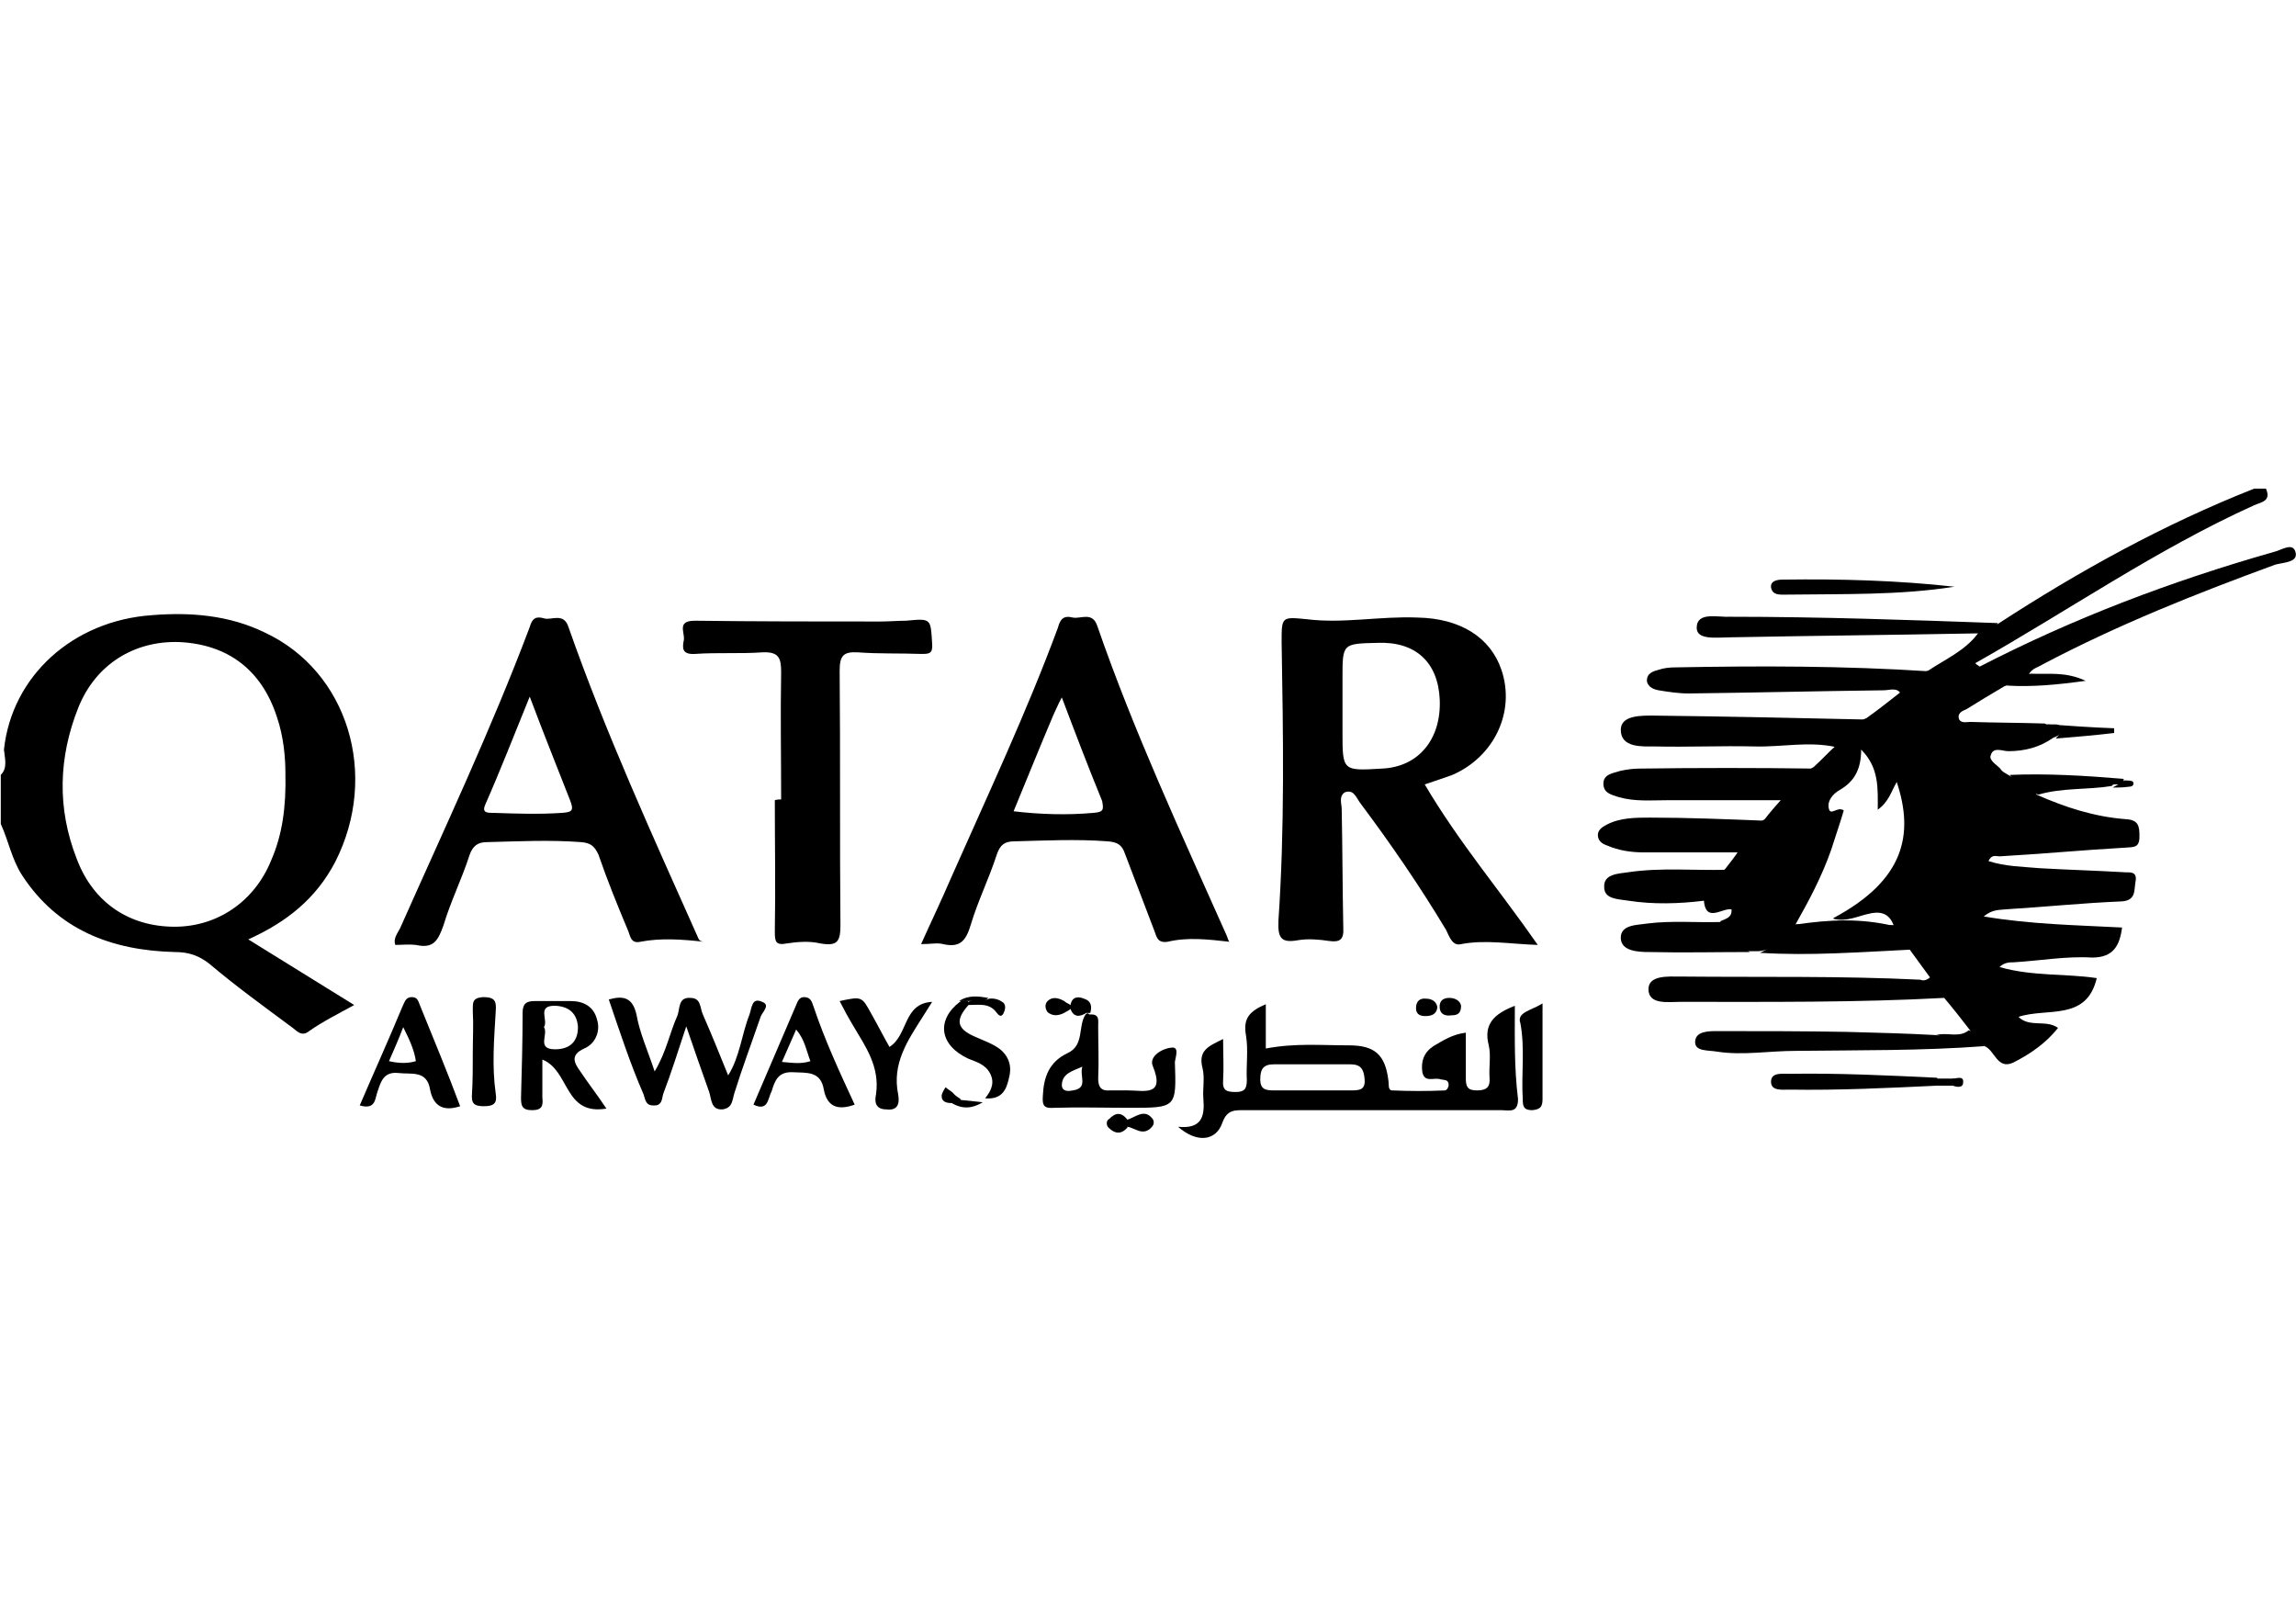
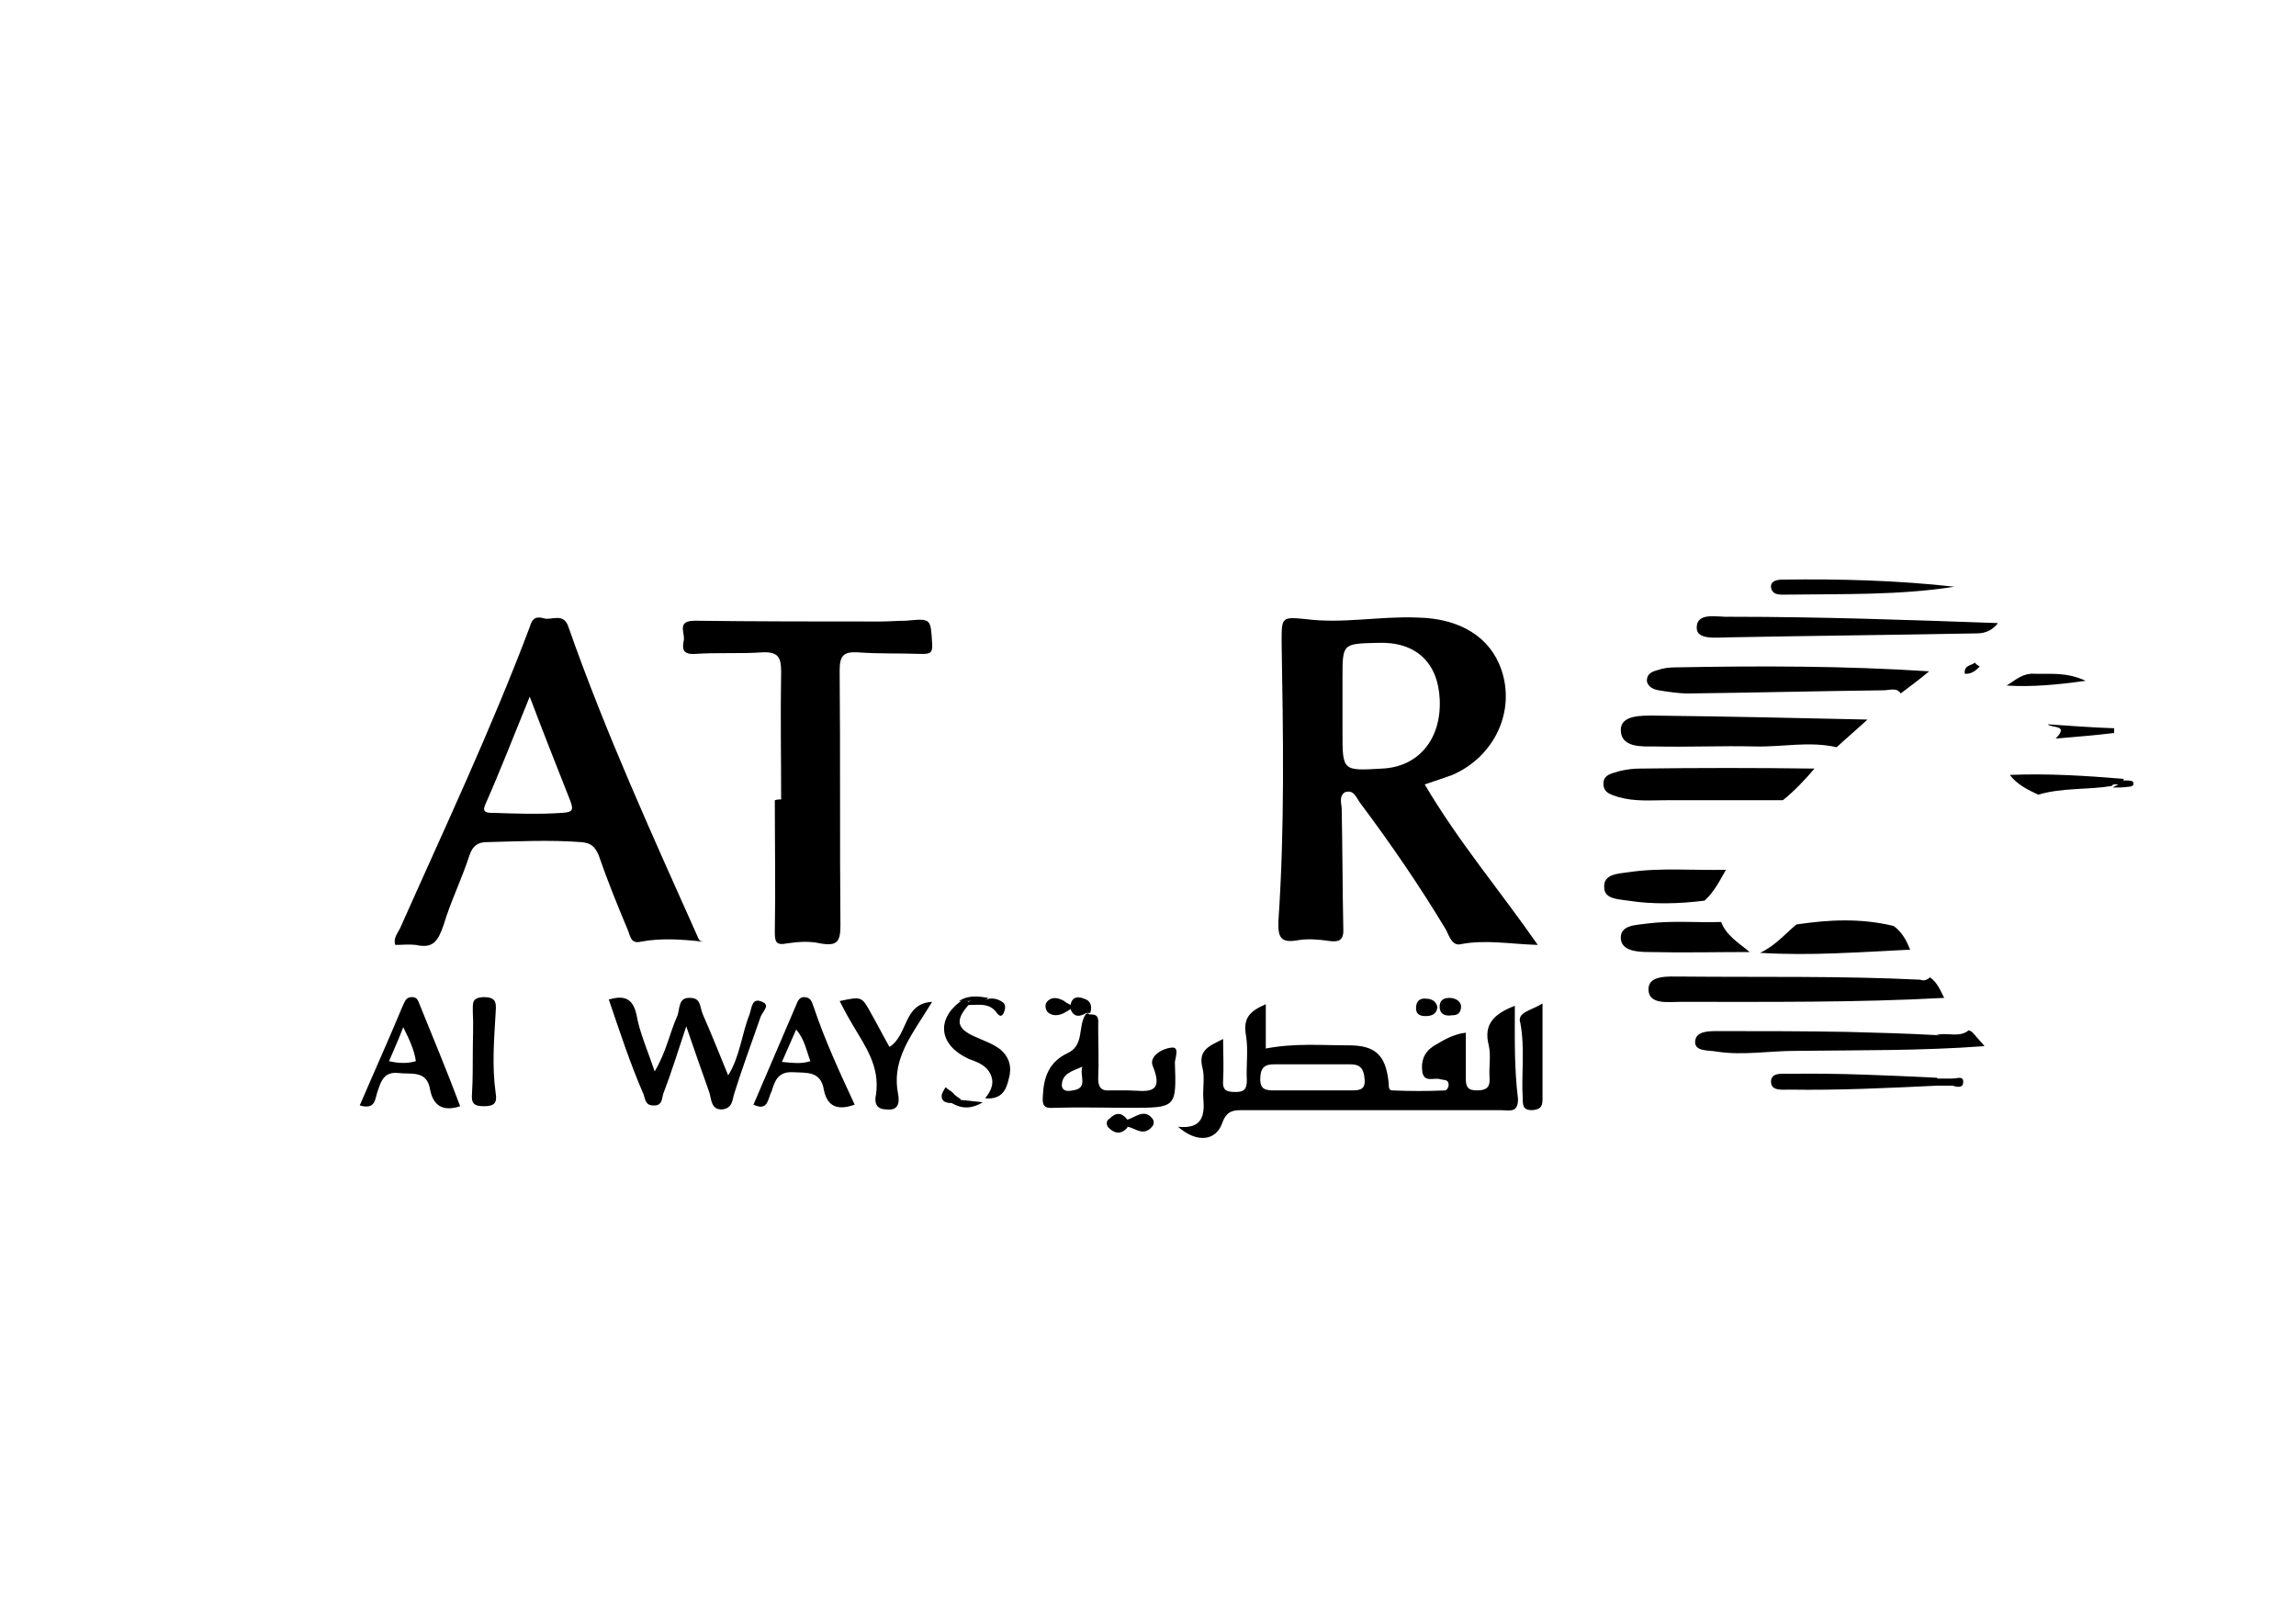
<svg xmlns="http://www.w3.org/2000/svg" version="1.1" id="Ebene_1" x="0px" y="0px" viewBox="0 0 290.4 205.3" style="enable-background:new 0 0 290.4 205.3;" xml:space="preserve">
  <g>
    <path d="M98.8,101.1c0-5.4-0.1-10.7,0-16.1c0-1.8-0.3-2.6-2.4-2.5c-2.8,0.2-5.6,0-8.5,0.2c-1.7,0.1-1.6-0.8-1.4-1.8   c0.1-1-0.9-2.4,1.4-2.4c7.8,0.1,15.7,0.1,23.4,0.1c1.1,0,2.3-0.1,3.3-0.1c3.2-0.3,3.1-0.3,3.3,2.9c0.1,1.3-0.4,1.3-1.4,1.3   c-2.7-0.1-5.3,0-8-0.2c-1.8-0.1-2.3,0.4-2.3,2.3c0.1,10.7,0,21.5,0.1,32.2c0,2.1-0.4,2.7-2.6,2.3c-1.3-0.3-2.8-0.2-4.1,0   c-1.5,0.3-1.6-0.2-1.6-1.5c0.1-5.5,0-11.1,0-16.6C98.3,101.1,98.6,101.1,98.8,101.1z" />
    <path d="M236.2,91c-1.3,1.2-2.6,2.3-3.9,3.5c-3.5-0.8-6.9,0-10.4-0.1c-4.2-0.1-8.4,0.1-12.6,0c-1.6,0-4.3,0.2-4.3-2.1   c0-1.9,2.7-1.8,4.2-1.8C218.3,90.6,227.3,90.8,236.2,91z" />
    <path d="M244.1,123.6c0.9,0.6,1.3,1.6,1.8,2.6c-11.1,0.6-22.2,0.5-33.4,0.5c-1.5,0-4,0.4-4-1.6c0-1.8,2.5-1.6,4.1-1.6   c10.1,0.1,20.2-0.1,30.3,0.4C243.3,124.1,243.8,123.9,244.1,123.6z" />
    <path d="M244,84.9c-1.2,1-2.4,1.9-3.6,2.8c-0.5-0.8-1.4-0.4-2.2-0.4c-8.2,0.1-16.4,0.3-24.6,0.4c-1.3,0-2.6-0.2-3.8-0.4   c-0.6-0.1-1.4-0.4-1.5-1.2c0-1,0.8-1.2,1.5-1.4c0.6-0.2,1.3-0.3,2.1-0.3C222.6,84.2,233.3,84.2,244,84.9z" />
    <path d="M77,126.4c1.8-0.5,3-0.3,3.5,1.9c0.4,2.3,1.4,4.5,2.3,7.2c1.5-2.5,1.9-4.9,2.9-7.1c0.3-0.9,0.1-2.3,1.6-2.2   c1.4,0,1.2,1.2,1.6,2.1c1.1,2.5,2.1,5,3.2,7.7c1.5-2.4,1.7-5.2,2.7-7.7c0.3-0.9,0.3-2.2,1.6-1.6c1.1,0.4,0,1.3-0.2,1.9   c-1.1,3.2-2.3,6.4-3.3,9.6c-0.3,0.9-0.2,1.9-1.5,2.1c-1.5,0.1-1.4-1.3-1.7-2.2c-0.9-2.5-1.8-5.1-2.9-8.3c-1.1,3.3-1.9,5.9-2.9,8.5   c-0.2,0.6-0.1,1.6-1.3,1.5c-1,0-1-0.9-1.2-1.4C79.7,134.5,78.4,130.5,77,126.4z" />
    <path d="M229.5,97.2c-1.2,1.4-2.5,2.8-4,4c-4.9,0-9.7,0-14.6,0c-2.1,0-4.1,0.2-6.2-0.4c-0.9-0.3-1.9-0.5-1.9-1.7s1.2-1.3,2.1-1.6   c0.9-0.2,1.7-0.3,2.5-0.3C214.7,97.1,222.2,97.1,229.5,97.2z" />
    <path d="M252.7,78.8c-0.6,0.8-1.5,1.3-2.6,1.3c-10.5,0.2-20.8,0.3-31.3,0.5c-1.6,0-4.2,0.4-4.2-1.2c0-2.1,2.7-1.3,4.3-1.4   C230.2,78,241.5,78.4,252.7,78.8z" />
    <path d="M249.7,130.8c0.4,0.5,0.9,1,1.3,1.5c-7.9,0.6-15.9,0.5-23.9,0.6c-3.3,0-6.7,0.6-9.9,0.1c-1.1-0.2-2.8,0-2.8-1.2   c0-1.4,1.7-1.4,2.8-1.4c5.5,0,10.9,0,16.4,0.1c3.8,0.1,7.6,0.2,11.2,0.4C246.6,131.2,248.2,131.2,249.7,130.8z" />
-     <path d="M223.4,103.8c-1.1,1.3-2.3,2.7-3.3,4c-4,0-8,0-12.1,0c-1.6,0-3.2-0.2-4.8-0.9c-0.6-0.2-1.1-0.6-1.1-1.3   c0-0.6,0.5-1,1.1-1.3c1.7-0.9,3.7-0.9,5.5-0.9C213.5,103.4,218.4,103.6,223.4,103.8z" />
    <path d="M218.3,110c-0.8,1.4-1.5,2.8-2.7,3.9c-3.2,0.4-6.5,0.5-9.7,0c-1.3-0.2-3-0.2-3-1.7c-0.1-1.7,1.8-1.7,3.1-1.9   C210.1,109.7,214.2,110.1,218.3,110z" />
    <path d="M117.9,126.7c-0.4,0.6-0.8,1.3-1.2,1.9c-1.9,3-3.9,5.9-3.1,9.8c0.2,1.1,0,2.1-1.5,1.9c-1.4,0-1.5-1-1.3-1.9   c0.5-3.5-1.3-6-2.9-8.7c-0.6-1-1.2-2.1-1.7-3.1c2.8-0.6,2.8-0.6,4,1.6c0.8,1.4,1.5,2.8,2.3,4.2   C114.9,130.9,114.2,126.9,117.9,126.7z" />
    <path d="M217.7,116.6c0.6,1.7,2.3,2.7,3.6,3.8c-4.2,0-8.5,0.1-12.7,0c-1.4,0-3.5-0.1-3.6-1.7c-0.1-1.8,2.1-1.7,3.3-1.9   C211.4,116.4,214.6,116.7,217.7,116.6z" />
    <path d="M239.5,117.1c1.1,0.8,1.6,1.8,2.1,3c-6.4,0.3-12.6,0.8-19,0.4c1.8-0.8,3.1-2.3,4.5-3.5c0.3-0.1-0.1-0.1,0.2-0.1   C231.4,116.3,235.3,116.1,239.5,117.1z" />
    <path d="M59.8,133c0-1.7,0.1-3.3,0-5.1c0-1.1-0.1-1.7,1.3-1.8c1.5,0,1.7,0.5,1.6,1.8c-0.2,3.5-0.5,6.9,0,10.4   c0.2,1.2-0.2,1.6-1.5,1.6c-1.3,0-1.6-0.4-1.5-1.6C59.8,136.6,59.8,134.9,59.8,133L59.8,133z" />
    <path d="M247.2,74.2c-7,1.1-14.1,0.9-21.3,1c-0.8,0-1.7,0.1-1.9-0.9c-0.1-0.9,0.9-1,1.5-1C232.8,73.2,240,73.4,247.2,74.2z" />
    <path d="M245,137.3c-6.3,0.3-12.4,0.6-18.7,0.5c-0.9,0-2.3,0.2-2.3-1c0-1.2,1.4-1,2.3-1c6.3-0.1,12.4,0.2,18.7,0.5   C245.3,136.8,245.3,137.1,245,137.3z" />
    <path d="M122.5,127.1c-1.7,1.9-1.5,3,0.8,4c1.1,0.5,2.3,0.9,3.2,1.6c1.2,1,1.5,2.3,1.1,3.7c-0.3,1.3-0.8,2.7-3,2.5   c0.9-1.1,1.2-2.1,0.6-3.2c-0.6-1.1-1.7-1.4-2.7-1.8c-3.7-1.7-4.1-4.9-1.1-7.2c0.3-0.2,0.6-0.2,1-0.1c0.1,0.1,0.2,0.2,0.2,0.4   C122.5,127.1,122.5,127.1,122.5,127.1z" />
    <path d="M195.1,126.9c0,4.3,0,8.2,0,12.1c0,1-0.3,1.3-1.3,1.4c-1.1,0-1.2-0.5-1.2-1.4c-0.2-3.1,0.3-6.4-0.3-9.6   C191.8,128,193.7,127.8,195.1,126.9z" />
    <path d="M257.8,100.5c-1.3-0.6-2.7-1.3-3.6-2.5c4.8-0.2,9.6,0.1,14.4,0.5c0.1,1.3-1.2,0.3-1.5,0.9   C264.1,99.9,260.8,99.6,257.8,100.5z" />
    <path d="M253.8,86.7c1-0.6,1.8-1.4,3.1-1.5c2.2,0.1,4.3-0.3,6.9,0.9C260.2,86.6,257,86.9,253.8,86.7z" />
    <path d="M260,93.4c1.8-1.8-0.6-1.3-1-1.8c2.8,0.2,5.6,0.4,8.4,0.5c0,0.2,0,0.4,0,0.6C264.9,93,262.4,93.2,260,93.4z" />
    <path d="M142.6,141.6c1-0.3,2.1-1.4,3.1-0.2c0.3,0.3,0.3,0.8,0,1.1c-1.1,1.3-2.2,0.1-3.1,0C142.3,142.2,142.3,141.9,142.6,141.6z" />
    <path d="M135.4,127.6c-0.2,0.2-0.5,0.3-0.8,0.5c-0.8,0.4-1.5,0.4-2.1-0.1c-0.3-0.4-0.4-1,0-1.4c0.6-0.6,1.4-0.4,2.1,0   c0.2,0.2,0.5,0.3,0.8,0.5c0.1,0.1,0.1,0.2,0.1,0.3C135.5,127.6,135.4,127.6,135.4,127.6z" />
    <path d="M135.4,127.6c0-0.2,0-0.3,0-0.5c0.2-1.1,1-1.1,1.7-0.8c1,0.3,1,1.1,0.8,1.8c-0.2,0-0.3,0-0.5,0   C136.6,128.6,135.8,128.7,135.4,127.6z" />
    <path d="M181.8,127.4c-0.1,0.9-0.8,1.1-1.5,1.1c-0.5,0-1.2-0.1-1.2-1s0.5-1.3,1.3-1.2C181,126.3,181.7,126.6,181.8,127.4z" />
    <path d="M184.8,127.2c0,1-0.5,1.2-1.2,1.2c-0.6,0.1-1.4,0-1.5-0.9c-0.1-0.9,0.4-1.3,1.2-1.3C184.1,126.2,184.7,126.6,184.8,127.2z" />
    <path d="M142.6,141.6c0,0.3,0,0.6,0,1c-0.8,0.9-1.6,0.8-2.4,0c-0.3-0.3-0.3-0.9,0.1-1.1C141.1,140.7,141.8,140.6,142.6,141.6z" />
    <path d="M122.5,127.1c0-0.1,0-0.3,0-0.4c0.8-0.5,1.7,0,2.6-0.4c0.8-0.1,1.4,0.2,1.8,0.5c0.4,0.4,0.2,1,0,1.4   c-0.3,0.5-0.6,0.2-0.9-0.2C125.1,126.8,123.7,127.1,122.5,127.1z" />
    <path d="M120.4,139.5c-0.6,0-1.3-0.1-1.3-0.9c0-0.3,0.3-0.8,0.5-1.1c0.3,0.3,0.8,0.5,1.1,0.9c0.2,0.2,0.5,0.4,0.8,0.6   C121.4,140,120.9,139.7,120.4,139.5z" />
    <path d="M120.4,139.5c0.3-0.1,0.8-0.3,1.1-0.4c1,0.1,1.9,0.2,2.8,0.3C123,140.2,121.7,140.3,120.4,139.5z" />
    <path d="M249.7,130.8c-1.5,0.9-3.1,0.6-4.8,0.1c1.3-0.4,2.9,0.4,4.1-0.6C249.4,130.4,249.6,130.7,249.7,130.8z" />
    <path d="M267.2,99.6c0.5-0.3,1-0.5,1.5-0.9c0.4,0,1,0,1.1,0.2c0.2,0.5-0.3,0.6-0.6,0.6C268.5,99.6,267.8,99.6,267.2,99.6z" />
    <path d="M245,137.3c0-0.3,0-0.5,0-0.9c0.6,0,1.4,0,2.1,0c0.3,0.3,0.3,0.5,0,0.9C246.4,137.3,245.7,137.3,245,137.3z" />
    <path d="M125,126.2c-0.8,0.8-1.7,0.3-2.6,0.4c-0.3,0-0.8,0-1.1,0C122.5,125.8,123.8,126,125,126.2z" />
    <path d="M250.4,84.3c-0.5,0.5-1.1,1-1.9,0.9c-0.1-1.1,0.8-1,1.3-1.4C249.9,84,250.1,84.1,250.4,84.3z" />
    <path d="M247,137.3c0-0.3,0-0.5,0-0.9c0.5,0,1.4-0.4,1.3,0.5C248.3,137.6,247.5,137.5,247,137.3z" />
    <g>
      <path d="M233.4,116.9c-0.3,0-0.6,0-1,0C232.8,117.1,233.1,117.1,233.4,116.9z" />
-       <path d="M290.3,69.7c-0.4-1.1-1.8-0.1-2.7,0.1c-13,3.7-25.4,8.4-37.4,14.6c-0.3,0-1,0.5-0.6-0.4c11.9-6.7,23.1-14.5,35.5-20.1    c0.9-0.4,2.2-0.5,1.5-2.1c-0.5,0-1.1,0-1.5,0c-11.4,4.5-22.1,10.4-32.4,17.1c-1,0.3-2.1,0.4-2.6,1.3c-1.6,2.1-4.1,3.2-6.2,4.6    c-1.5,0.5-2.9,1.2-3.6,2.8c-1.4,1.1-2.8,2.2-4.2,3.2c-1.7,0.8-3.3,1.5-3.9,3.5c-1,0.9-1.8,1.8-2.8,2.7c-1.7,1-3.1,2.2-4,4    c-0.8,0.9-1.5,1.7-2.2,2.6c-1.6,1-2.8,2.2-3.3,4c-0.5,0.8-1.1,1.5-1.7,2.3c-1.4,1-2.4,2.3-2.7,3.9c0.2,3,2.3,1,3.5,1.2    c0.1,1.1-0.8,1.2-1.4,1.5c-0.1,2.5,1.7,3.1,3.6,3.8c0.4,0,0.8,0,1.2,0c2.3-0.2,3.6-1.8,5.1-3.3c0,0,0-0.1,0.1-0.1    c-0.2,0-0.3,0-0.5,0c1.7-3,3.3-6,4.5-9.4c0.5-1.6,1.1-3.3,1.6-5c-0.8-0.6-1.7,0.8-1.9-0.3c-0.2-0.9,0.5-1.8,1.4-2.3    c1.9-1.1,2.7-2.7,2.7-5.1c2.3,2.3,2.1,4.9,2.1,7.6c1.4-1,1.7-2.3,2.4-3.5c2.2,6.6,1,12.4-8,17.2v0.1c1.6,0.4,3-0.3,4.3-0.6    c1.5-0.4,2.7-0.2,3.3,1.4c-0.2,0-0.4,0-0.8,0l0.1,0.1c1,0.9,1.5,2.2,2.6,2.8c0.9,1.2,1.8,2.5,2.7,3.7c0.1,1.2,1,1.9,1.8,2.6    c1.1,1.3,2.2,2.7,3.2,4c0.2,0.2,0.2,0.6,0.4,0.9c0.3,0.5,1.1,0.8,1.5,1.2c1.3,0.5,1.6,3,3.6,2.1c2.2-1.1,4.2-2.5,5.7-4.4    c-1.5-1.1-3.6,0-5-1.4c3.6-1.2,8.6,0.6,9.9-4.9c-4-0.6-8.1-0.2-12.3-1.4c0.6-0.6,1.3-0.6,1.8-0.6c3.3-0.2,6.7-0.8,9.9-0.6    c2.7,0,3.5-1.5,3.8-3.8c-5.8-0.3-11.6-0.4-17.5-1.4c1.1-0.9,1.9-0.8,2.8-0.9c4.9-0.3,9.7-0.8,14.6-1c1.9-0.1,1.6-1.4,1.8-2.5    c0.3-1.5-1-1.1-1.6-1.2c-3.5-0.2-7-0.3-10.5-0.5c-2.2-0.2-4.3-0.2-6.5-0.9c0.4-0.9,1-0.6,1.4-0.6c5.3-0.3,10.6-0.8,15.9-1.1    c1-0.1,1.8,0.1,1.8-1.4c0-1.3-0.1-2.1-1.7-2.2c-4-0.3-7.7-1.5-11.3-3.1c-0.6-1.5-2.3-1.7-3.6-2.5c-0.3-0.2-0.8-0.4-1-0.8    c-0.5-0.5-1.5-1.1-1.2-1.7c0.3-1.1,1.5-0.5,2.2-0.5c2.1,0,4-0.5,5.7-1.7c0.5-0.2,1.3-0.5,1-1.2c-0.3-0.9-1.4-0.2-2.1-0.6    c-3.1-0.1-6.3-0.1-9.4-0.2c-0.4,0-1.1,0.2-1.4-0.3c-0.3-0.8,0.4-1.1,0.9-1.3c1.6-1,3.1-1.9,4.8-2.9c1-0.5,2.4-0.3,3.1-1.5    c0.4-0.8,1.2-0.9,1.8-1.3c9.5-5,19.3-8.9,29.4-12.6C289,71.1,290.8,71.1,290.3,69.7z" />
    </g>
-     <path d="M42.4,109c5.6-11,1.6-24.1-8.9-29c-4.5-2.2-9.4-2.6-14.3-2.2C9.2,78.5,1.5,85.5,0.5,94.8C0.6,95.9,1,97.1,0.1,98   c0,2.1,0,4.1,0,6.2c1,2.2,1.4,4.5,2.7,6.5c4.5,6.9,11.3,9.5,19.3,9.7c1.7,0,3,0.4,4.4,1.5c3.3,2.8,6.9,5.4,10.4,8   c0.6,0.4,1.2,1.3,2.2,0.5c1.7-1.2,3.7-2.2,5.7-3.3c-4.5-2.8-8.9-5.5-13.4-8.3C36.3,116.6,40,113.6,42.4,109z M22.1,117.2   c-5.7,0-10.3-3-12.4-8.6c-2.5-6.4-2.3-12.8,0.2-19.1c2.2-5.5,7.1-8.5,12.8-8.3c6.2,0.3,10.4,3.6,12.3,9.4c0.9,2.6,1.1,5.3,1.1,7.2   c0.1,4.3-0.4,7.8-1.8,11C32.2,114,27.5,117.2,22.1,117.2z" />
    <path d="M180.2,99.2c1.2-0.4,2.4-0.8,3.5-1.2c5.3-2.3,8-8,6.2-13.3c-1.4-4.1-5.2-6.5-10.6-6.6c-4.8-0.2-9.4,0.8-14.1,0.2   c-3.1-0.3-3.1-0.3-3.1,2.9c0.2,11.8,0.4,23.4-0.4,35.2c-0.1,2.2,0.3,2.9,2.5,2.5c1.2-0.2,2.6-0.1,3.9,0.1c1.4,0.2,1.9-0.2,1.8-1.7   c-0.1-5-0.1-10-0.2-15c0-0.6-0.4-1.6,0.4-2.1c1.1-0.4,1.4,0.6,1.9,1.3c3.9,5.2,7.6,10.6,10.9,16.1c0.4,0.8,0.8,2.1,1.9,1.8   c3.1-0.6,6.3,0,9.7,0.1C189.7,112.6,184.5,106.5,180.2,99.2z M174.8,97.2c-5,0.3-5,0.3-5-4.6c0-1.1,0-2.2,0-3.3c0-1.2,0-2.4,0-3.6   c0-4.3,0-4.3,4.4-4.4c4.9-0.2,7.7,2.5,7.9,7.2C182.3,93.5,179.4,97,174.8,97.2z" />
-     <path d="M155.1,118.2c-5.7-12.8-11.7-25.7-16.3-39c-0.6-1.9-2.1-0.9-3.1-1.1c-1.2-0.3-1.6,0.2-1.9,1.3c-4,10.8-8.9,21.2-13.5,31.6   c-1.2,2.8-2.5,5.5-3.8,8.4c1.2,0,2.1-0.2,2.8,0c2.2,0.5,2.9-0.5,3.5-2.5c0.9-3,2.3-5.8,3.3-8.9c0.4-1.1,0.9-1.6,2.2-1.6   c3.9-0.1,7.9-0.3,11.8,0c1.2,0.1,1.8,0.4,2.2,1.6c1.2,3.2,2.5,6.5,3.7,9.7c0.3,0.8,0.4,1.6,1.7,1.4c2.5-0.6,5.1-0.3,7.8,0   C155.3,118.9,155.3,118.6,155.1,118.2z M138.3,102.8c-3.3,0.3-6.7,0.2-10.1-0.2c1.7-4.1,3.3-8.1,5-12.1c0.3-0.6,0.6-1.4,1.1-2.3   c1.7,4.5,3.3,8.7,5.1,13.1C139.6,102.4,139.6,102.7,138.3,102.8z" />
    <path d="M88.3,118.6c-5.8-13-11.7-25.9-16.4-39.3c-0.6-1.9-2.2-0.8-3.1-1.1c-1-0.3-1.5,0-1.8,1.1c-4.9,13-10.8,25.5-16.4,38.1   c-0.3,0.6-0.9,1.3-0.6,2.1c0.9,0,1.7-0.1,2.6,0c2.2,0.5,2.8-0.5,3.5-2.5c0.9-3,2.3-5.8,3.3-8.9c0.4-1.1,1-1.6,2.2-1.6   c4-0.1,7.9-0.3,11.9,0c1.2,0.1,1.7,0.5,2.2,1.6c1.1,3.2,2.4,6.4,3.7,9.5c0.3,0.6,0.3,1.8,1.6,1.5c2.6-0.5,5.3-0.3,8,0   C88.4,119,88.4,118.8,88.3,118.6z M71.1,102.8c-2.9,0.2-5.8,0.1-8.7,0c-0.8,0-1.5,0-1-1.1C63.3,97.4,65,93,67,88.1   c1.8,4.8,3.5,9,5.1,13.1C72.6,102.5,72.4,102.7,71.1,102.8z" />
    <path d="M191.6,127.2c-2.6,1-4,2.3-3.3,5c0.3,1.3,0,2.7,0.1,4.1c0.1,1.2-0.4,1.6-1.6,1.6c-1.2,0-1.4-0.5-1.4-1.5c0-1.9,0-3.9,0-5.8   c-1.7,0.2-2.9,1-4.1,1.7c-1.2,0.8-1.6,1.9-1.4,3.3c0.3,1.4,1.5,0.6,2.3,0.9c0.4,0.1,0.9,0,1,0.5c0.1,0.3-0.1,0.8-0.4,0.9   c-2.3,0.1-4.4,0.1-6.7,0c-0.6,0-0.4-0.8-0.5-1.3c-0.4-3.2-1.7-4.4-5-4.4c-3.5,0-6.8-0.3-10.5,0.4c0-1.9,0-3.8,0-5.6   c-2.1,0.9-2.9,1.8-2.5,4c0.3,1.8,0,3.8,0.1,5.6c0,1.1-0.3,1.5-1.4,1.5c-1.2,0-1.7-0.2-1.6-1.5c0.1-1.6,0-3.3,0-5.2   c-1.8,0.9-3.2,1.4-2.6,3.7c0.3,1.2,0,2.6,0.1,3.8c0.2,2.3-0.2,3.9-3.2,3.6c2.4,2.1,4.8,1.8,5.6-0.5c0.6-1.7,1.6-1.6,2.9-1.6   c10.8,0,21.6,0,32.4,0c1,0,2.1,0.4,2.1-1.4C191.5,134.9,191.6,131.2,191.6,127.2z M170.9,137.9c-1.7,0-3.5,0-5.1,0   c-1.5,0-3,0-4.6,0c-1.1,0-1.8-0.1-1.8-1.4c0-1.3,0.4-1.9,1.7-1.9c3.2,0,6.5,0,9.7,0c1.3,0,1.7,0.6,1.8,1.9   C172.7,137.8,172,137.9,170.9,137.9z" />
    <path d="M148.1,132.5c-1.1,0.1-2.8,1.1-2.3,2.3c1.6,3.9-1.1,3.1-3.1,3.1c-0.8,0-1.5,0-2.3,0c-1.1,0.1-1.5-0.4-1.5-1.5   c0.1-2.2,0-4.4,0-6.6c0-0.8,0.2-1.6-1.1-1.5c-0.2-0.2-0.3-0.2-0.5,0c-1,1.5-0.1,3.9-2.3,4.9c-2.3,1.1-3,3-3.1,5.4   c-0.1,1.3,0.2,1.6,1.5,1.5c3.1-0.1,6.4,0,9.5,0c5.9,0,5.9,0,5.7-5.8C148.7,133.6,149.2,132.3,148.1,132.5z M135.7,137.9   c-0.5,0.1-1.3,0.2-1.4-0.6c0-1.5,1.2-1.8,2.6-2.4C136.5,136.1,137.7,137.6,135.7,137.9z" />
-     <path d="M73.4,135.5c-0.8-1.1-1.3-2.1,0.5-2.9c1.4-0.6,2.1-2.2,1.6-3.7c-0.4-1.6-1.7-2.3-3.3-2.3c-1.5,0-3.1,0-4.6,0   c-1.1,0-1.5,0.4-1.5,1.5c0,3.6-0.1,7.1-0.2,10.7c0,1,0.1,1.6,1.4,1.6c1.3,0,1.4-0.6,1.3-1.6c0-1.5,0-3.1,0-4.8   c3.5,1.4,2.7,7.1,8.1,6.2C75.5,138.4,74.4,137,73.4,135.5z M70.2,132.7c-2.4,0-0.8-1.9-1.4-2.8c0.6-0.9-1-2.8,1.5-2.7   c1.7,0.1,2.7,1,2.8,2.7C73.1,131.8,72,132.7,70.2,132.7z" />
    <path d="M102.9,127.3c-0.2-0.5-0.3-1.2-1.2-1.2c-0.6,0-0.8,0.5-1,1c-1.8,4.2-3.6,8.4-5.4,12.6c1.9,0.9,1.8-0.8,2.3-1.7   c0.4-1.3,0.8-2.5,2.7-2.4c1.7,0.1,3.5-0.2,3.9,2.2c0.4,2.1,1.7,2.7,3.9,1.9C106.2,135.6,104.3,131.5,102.9,127.3z M98.9,134.3   c0.6-1.4,1.2-2.7,1.8-4.1c1.1,1.3,1.3,2.7,1.8,4C101.3,134.6,100.2,134.4,98.9,134.3z" />
    <path d="M53.1,127.1c-0.2-0.5-0.3-1-1-1c-0.8,0-0.9,0.6-1.2,1.2c-1.7,4.1-3.6,8.3-5.4,12.5c2.1,0.6,1.9-0.9,2.3-1.9   c0.4-1.2,0.8-2.4,2.6-2.2c1.6,0.2,3.6-0.4,4,2.1c0.4,2.1,1.7,2.8,3.8,2.1C56.6,135.6,54.8,131.3,53.1,127.1z M49.2,134.2   c0.6-1.4,1.2-2.7,1.8-4.3c0.8,1.6,1.4,2.9,1.6,4.3C51.6,134.5,50.5,134.5,49.2,134.2z" />
  </g>
</svg>